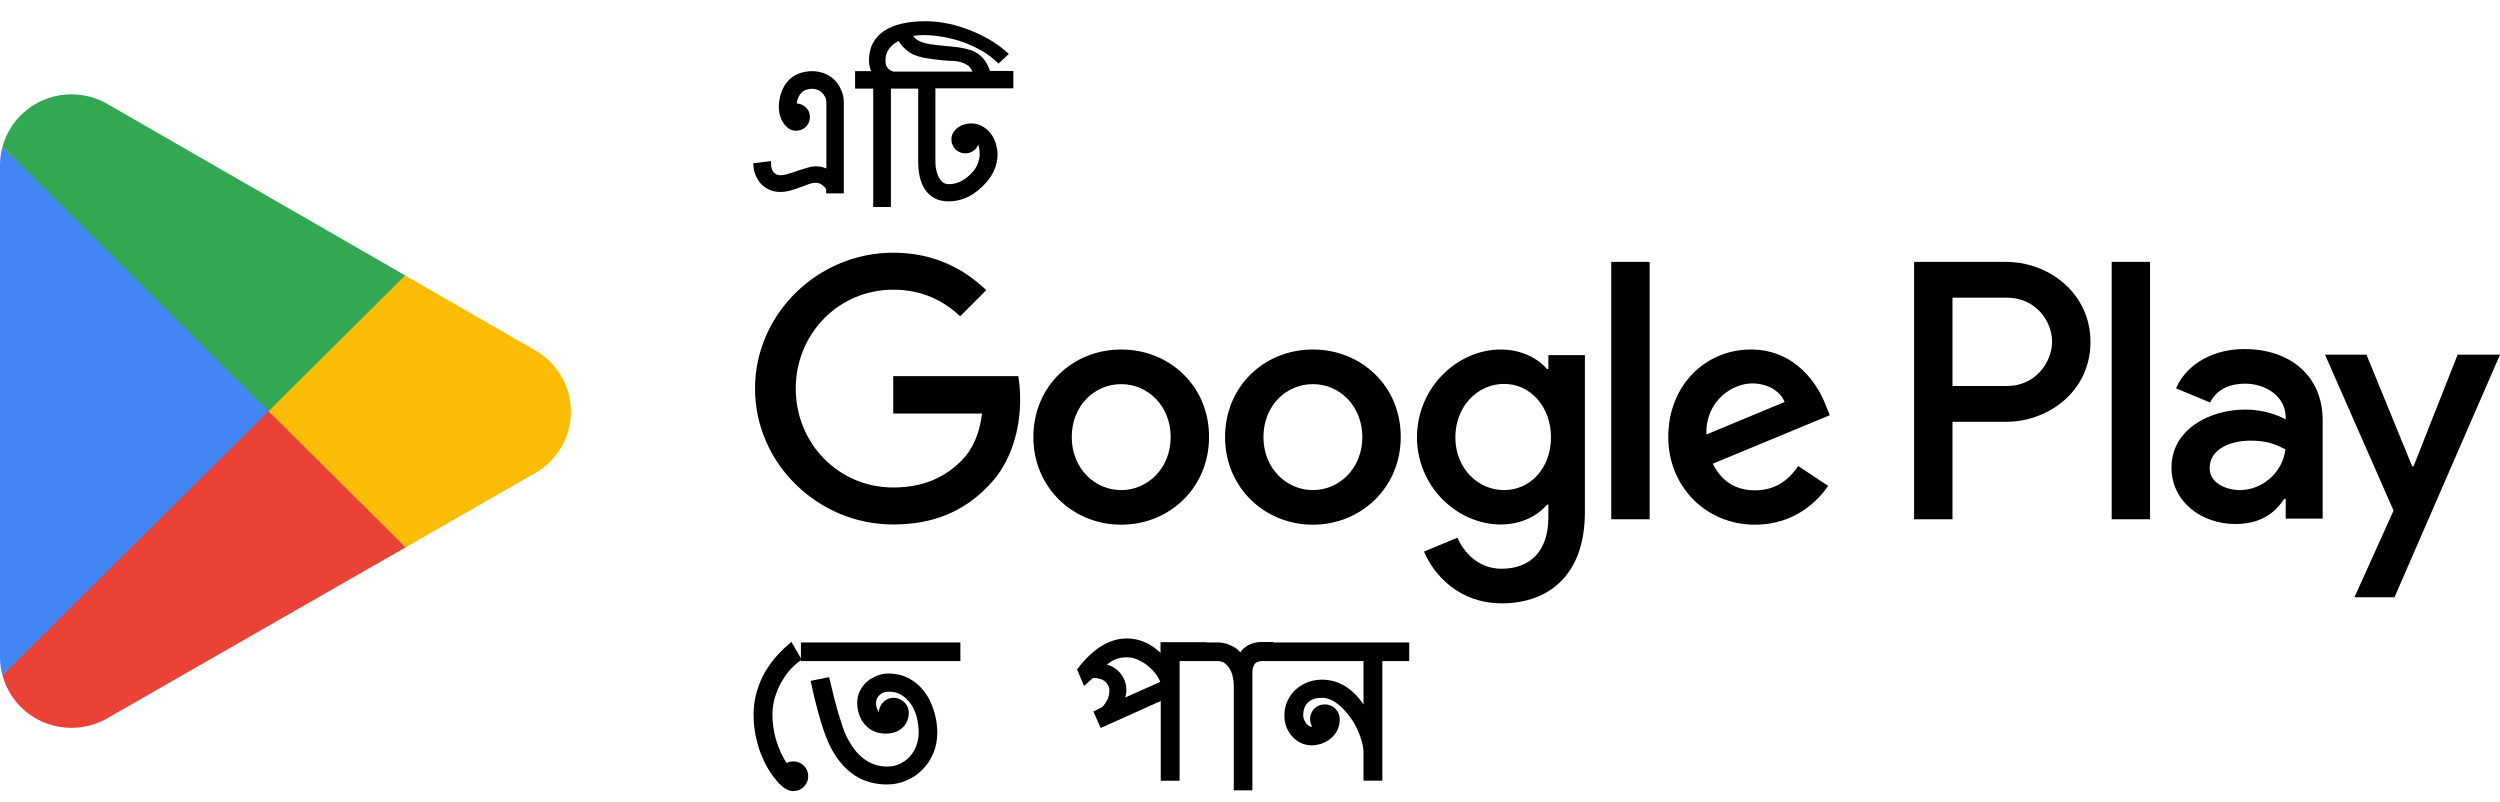
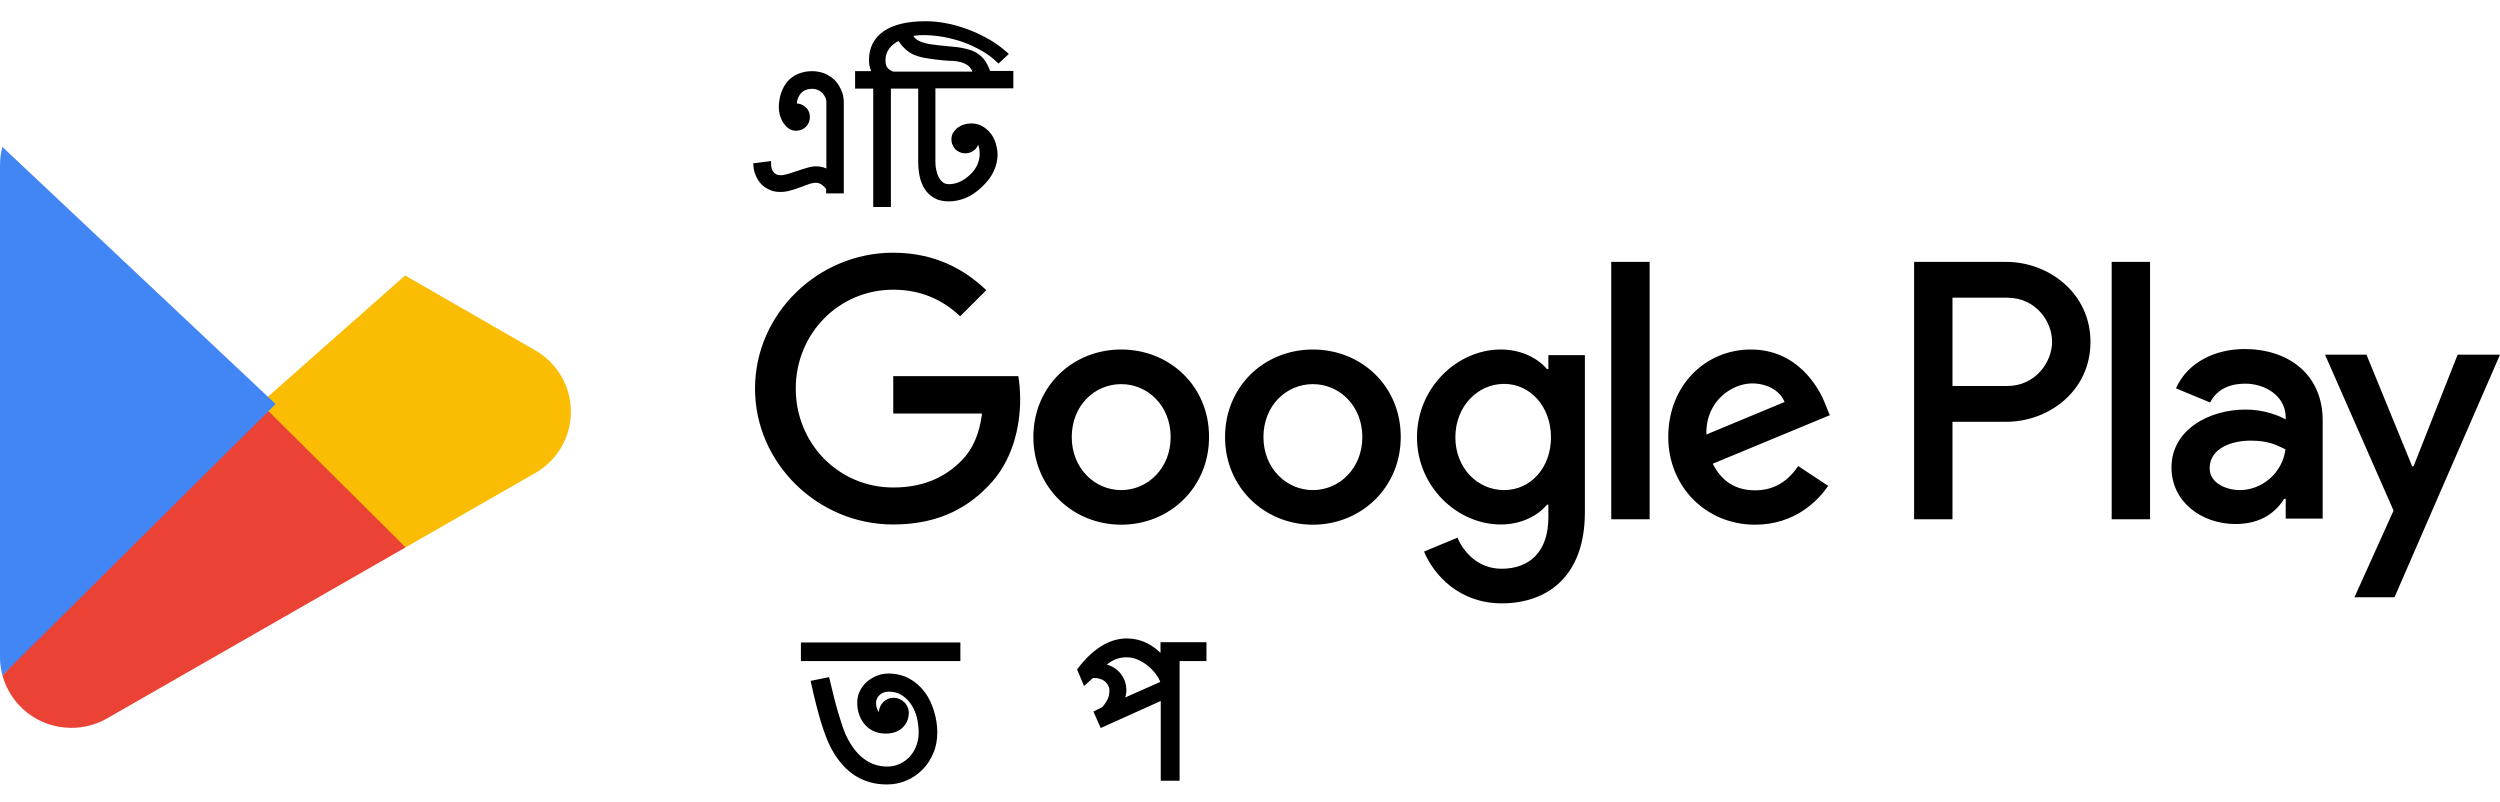
<svg xmlns="http://www.w3.org/2000/svg" width="106" height="34" viewBox="0 0 106 34" fill="none">
  <path d="M55.667 14.819C53.61 14.819 51.942 16.377 51.942 18.533C51.942 20.67 53.62 22.247 55.667 22.247C57.713 22.247 59.391 20.67 59.391 18.533C59.401 16.377 57.723 14.819 55.667 14.819ZM55.667 20.78C54.538 20.78 53.57 19.851 53.57 18.533C53.57 17.195 54.538 16.287 55.667 16.287C56.795 16.287 57.763 17.205 57.763 18.533C57.763 19.851 56.795 20.78 55.667 20.78ZM47.539 14.819C45.482 14.819 43.815 16.377 43.815 18.533C43.815 20.67 45.492 22.247 47.539 22.247C49.596 22.247 51.263 20.67 51.263 18.533C51.273 16.377 49.596 14.819 47.539 14.819ZM47.539 20.78C46.411 20.78 45.442 19.851 45.442 18.533C45.442 17.195 46.411 16.287 47.539 16.287C48.667 16.287 49.636 17.205 49.636 18.533C49.636 19.851 48.667 20.78 47.539 20.78ZM37.874 15.957V17.535H41.638C41.528 18.423 41.228 19.062 40.779 19.522C40.23 20.071 39.371 20.67 37.874 20.67C35.557 20.67 33.74 18.803 33.74 16.476C33.74 14.15 35.557 12.283 37.874 12.283C39.122 12.283 40.04 12.772 40.709 13.411L41.818 12.303C40.879 11.404 39.621 10.715 37.864 10.715C34.688 10.715 32.013 13.301 32.013 16.476C32.013 19.651 34.688 22.238 37.864 22.238C39.581 22.238 40.869 21.678 41.888 20.62C42.926 19.582 43.255 18.114 43.255 16.936C43.255 16.566 43.225 16.237 43.176 15.947H37.874V15.957ZM77.413 17.185C77.104 16.357 76.165 14.819 74.238 14.819C72.321 14.819 70.734 16.326 70.734 18.533C70.734 20.61 72.311 22.247 74.418 22.247C76.115 22.247 77.104 21.209 77.513 20.6L76.245 19.761C75.826 20.38 75.247 20.79 74.418 20.79C73.589 20.79 73 20.41 72.621 19.662L77.583 17.605L77.413 17.185ZM72.351 18.423C72.311 16.985 73.46 16.257 74.288 16.257C74.937 16.257 75.486 16.576 75.666 17.045L72.351 18.423ZM68.317 22.018H69.945V11.104H68.317V22.018ZM65.651 15.648H65.591C65.222 15.208 64.523 14.819 63.634 14.819C61.777 14.819 60.08 16.446 60.08 18.543C60.08 20.62 61.777 22.238 63.634 22.238C64.523 22.238 65.222 21.848 65.591 21.399H65.651V21.938C65.651 23.356 64.892 24.115 63.664 24.115C62.666 24.115 62.047 23.396 61.797 22.797L60.379 23.386C60.789 24.374 61.867 25.582 63.674 25.582C65.591 25.582 67.199 24.454 67.199 21.718V15.059H65.651V15.648ZM63.774 20.78C62.646 20.78 61.707 19.841 61.707 18.543C61.707 17.235 62.646 16.277 63.774 16.277C64.882 16.277 65.761 17.235 65.761 18.543C65.761 19.841 64.892 20.78 63.774 20.78ZM85.062 11.104H81.158V22.018H82.785V17.884H85.062C86.869 17.884 88.636 16.576 88.636 14.499C88.636 12.422 86.859 11.104 85.062 11.104ZM85.102 16.366H82.785V12.622H85.102C86.32 12.622 87.009 13.631 87.009 14.489C87.009 15.338 86.32 16.366 85.102 16.366ZM95.166 14.799C93.988 14.799 92.77 15.318 92.261 16.466L93.709 17.065C94.018 16.466 94.597 16.267 95.196 16.267C96.035 16.267 96.894 16.776 96.914 17.674V17.784C96.614 17.615 95.985 17.365 95.216 17.365C93.659 17.365 92.071 18.224 92.071 19.821C92.071 21.279 93.349 22.218 94.777 22.218C95.875 22.218 96.474 21.728 96.854 21.149H96.914V21.988H98.481V17.804C98.471 15.877 97.034 14.799 95.166 14.799ZM94.967 20.78C94.438 20.78 93.689 20.51 93.689 19.851C93.689 19.012 94.617 18.683 95.416 18.683C96.135 18.683 96.464 18.833 96.904 19.052C96.774 20.061 95.905 20.78 94.967 20.78ZM104.203 15.039L102.335 19.771H102.276L100.339 15.039H98.581L101.487 21.648L99.829 25.323H101.527L106 15.039H104.203ZM89.535 22.018H91.162V11.104H89.535V22.018Z" fill="black" />
  <path d="M11.301 16.829L0.103 28.631C0.103 28.633 0.103 28.635 0.106 28.637C0.448 29.919 1.627 30.861 3.027 30.861C3.585 30.861 4.111 30.711 4.561 30.449L4.596 30.427L17.203 23.205L11.301 16.829Z" fill="#EA4335" />
  <path d="M22.63 14.819L22.619 14.812L17.176 11.68L11.046 17.098L17.198 23.207L22.612 20.103C23.562 19.595 24.206 18.602 24.206 17.456C24.206 16.319 23.57 15.33 22.63 14.819Z" fill="#FBBC04" />
  <path d="M0.103 6.231C0.035 6.477 0 6.737 0 7.003V27.858C0 28.127 0.035 28.384 0.103 28.631L11.687 17.131L0.103 6.231Z" fill="#4285F4" />
-   <path d="M11.384 17.432L17.181 11.678L4.59 4.43C4.133 4.157 3.599 4 3.027 4C1.627 4 0.447 4.945 0.104 6.228V6.231L11.384 17.432Z" fill="#33A852" />
-   <path d="M34.169 32.911C34.169 33.061 34.119 33.181 34.009 33.291C33.91 33.391 33.78 33.441 33.63 33.441C33.55 33.441 33.47 33.421 33.4 33.381C33.32 33.341 33.251 33.291 33.181 33.221C33.111 33.161 33.051 33.101 33.001 33.031C32.951 32.961 32.901 32.901 32.861 32.852C32.711 32.652 32.582 32.442 32.482 32.222C32.382 32.003 32.292 31.783 32.232 31.564C32.172 31.344 32.122 31.124 32.092 30.904C32.062 30.685 32.052 30.475 32.052 30.275C32.052 30.026 32.082 29.766 32.142 29.517C32.202 29.257 32.292 29.007 32.412 28.758C32.532 28.508 32.691 28.268 32.871 28.039C33.061 27.809 33.281 27.58 33.53 27.37L33.86 27.939C33.67 28.079 33.5 28.238 33.35 28.418C33.201 28.608 33.081 28.798 32.971 29.007C32.871 29.217 32.791 29.427 32.731 29.646C32.681 29.866 32.651 30.076 32.651 30.275C32.651 30.655 32.701 31.024 32.811 31.404C32.921 31.783 33.091 32.143 33.32 32.492C33.36 32.462 33.41 32.432 33.46 32.412C33.51 32.392 33.57 32.382 33.63 32.382C33.78 32.382 33.91 32.432 34.009 32.532C34.119 32.642 34.169 32.762 34.169 32.911Z" fill="black" stroke="black" stroke-width="0.2" stroke-miterlimit="10" />
  <path d="M40.62 27.34V27.929H34.059V27.34H40.62ZM39.641 31.054C39.641 31.354 39.591 31.643 39.481 31.893C39.371 32.153 39.232 32.372 39.042 32.562C38.852 32.752 38.642 32.901 38.393 33.001C38.143 33.111 37.884 33.161 37.604 33.161C36.626 33.161 35.877 32.682 35.347 31.713C35.058 31.184 34.778 30.265 34.489 28.947L35.078 28.828C35.218 29.427 35.347 29.926 35.467 30.325C35.587 30.725 35.687 31.014 35.777 31.214C35.996 31.673 36.256 32.023 36.566 32.252C36.875 32.482 37.225 32.602 37.614 32.602C37.824 32.602 38.013 32.562 38.183 32.482C38.363 32.402 38.513 32.292 38.642 32.153C38.772 32.013 38.872 31.853 38.942 31.663C39.012 31.474 39.052 31.274 39.052 31.064C39.052 30.834 39.022 30.615 38.972 30.395C38.912 30.175 38.832 29.976 38.712 29.806C38.602 29.636 38.453 29.497 38.283 29.387C38.113 29.277 37.914 29.227 37.684 29.227C37.494 29.227 37.344 29.287 37.225 29.397C37.105 29.506 37.045 29.646 37.045 29.806C37.045 29.946 37.075 30.066 37.135 30.175C37.195 30.285 37.285 30.365 37.404 30.425C37.384 30.365 37.364 30.305 37.364 30.225C37.364 30.156 37.374 30.086 37.404 30.016C37.434 29.946 37.464 29.896 37.514 29.846C37.564 29.796 37.624 29.756 37.684 29.726C37.754 29.696 37.824 29.686 37.894 29.686C37.974 29.686 38.043 29.706 38.113 29.736C38.173 29.766 38.233 29.806 38.283 29.856C38.333 29.906 38.363 29.966 38.393 30.026C38.423 30.086 38.433 30.156 38.433 30.215C38.433 30.445 38.353 30.635 38.193 30.785C38.033 30.934 37.824 31.004 37.554 31.004C37.384 31.004 37.225 30.974 37.095 30.914C36.955 30.855 36.845 30.765 36.745 30.655C36.645 30.545 36.576 30.415 36.526 30.275C36.476 30.126 36.446 29.976 36.446 29.806C36.446 29.636 36.476 29.487 36.546 29.347C36.616 29.207 36.705 29.087 36.815 28.987C36.935 28.887 37.065 28.808 37.205 28.748C37.354 28.688 37.504 28.658 37.674 28.658C37.983 28.658 38.263 28.728 38.503 28.858C38.742 28.987 38.952 29.167 39.122 29.397C39.291 29.616 39.411 29.876 39.501 30.166C39.591 30.445 39.641 30.745 39.641 31.054Z" fill="black" stroke="black" stroke-width="0.2" stroke-miterlimit="10" />
  <path d="M51.054 27.34V27.929H49.915V33.002H49.316V29.567L46.72 30.735L46.49 30.216L46.79 30.066C46.88 29.976 46.96 29.866 47.03 29.736C47.1 29.617 47.139 29.457 47.139 29.267C47.139 29.187 47.12 29.108 47.08 29.028C47.04 28.948 46.99 28.888 46.93 28.828C46.87 28.778 46.79 28.728 46.7 28.698C46.61 28.668 46.52 28.648 46.421 28.648H46.301L46.001 28.918L45.782 28.398C46.411 27.58 47.08 27.17 47.779 27.17C48.348 27.17 48.857 27.42 49.306 27.929V27.33H51.054V27.34ZM49.316 28.968C49.276 28.808 49.196 28.668 49.087 28.518C48.977 28.379 48.857 28.249 48.717 28.139C48.577 28.029 48.428 27.939 48.258 27.869C48.098 27.799 47.938 27.77 47.779 27.77C47.669 27.77 47.559 27.779 47.469 27.799C47.379 27.819 47.289 27.849 47.2 27.889C47.11 27.929 47.03 27.979 46.95 28.039C46.87 28.099 46.77 28.169 46.68 28.239C46.84 28.249 46.98 28.289 47.1 28.349C47.219 28.409 47.319 28.488 47.409 28.588C47.489 28.688 47.549 28.788 47.599 28.908C47.639 29.028 47.659 29.147 47.659 29.277C47.659 29.377 47.639 29.467 47.609 29.557C47.579 29.647 47.539 29.716 47.499 29.776L49.316 28.968Z" fill="black" stroke="black" stroke-width="0.2" stroke-miterlimit="10" />
-   <path d="M53.899 27.34V27.929H53.49C53.31 27.939 53.18 27.999 53.111 28.109C53.041 28.218 53.001 28.348 53.001 28.498V33.41H52.412V29.057C52.412 28.917 52.392 28.778 52.362 28.648C52.332 28.518 52.282 28.398 52.212 28.288C52.152 28.178 52.062 28.099 51.972 28.029C51.872 27.959 51.763 27.929 51.633 27.929H51.223V27.34H51.633C51.763 27.34 51.872 27.36 51.982 27.39C52.092 27.43 52.182 27.47 52.272 27.52C52.352 27.569 52.432 27.629 52.481 27.689C52.541 27.749 52.581 27.809 52.601 27.859C52.651 27.709 52.751 27.589 52.911 27.48C53.071 27.38 53.26 27.32 53.49 27.32H53.899V27.34Z" fill="black" stroke="black" stroke-width="0.2" stroke-miterlimit="10" />
-   <path d="M59.651 27.34V27.929H58.512V33.001H57.913V31.923C57.913 31.773 57.893 31.613 57.843 31.434C57.794 31.254 57.734 31.074 57.644 30.894C57.564 30.715 57.464 30.535 57.344 30.375C57.224 30.206 57.095 30.056 56.965 29.926C56.825 29.796 56.675 29.686 56.526 29.606C56.366 29.526 56.206 29.487 56.046 29.487C55.777 29.487 55.557 29.556 55.397 29.706C55.237 29.856 55.158 30.056 55.158 30.325C55.158 30.395 55.167 30.465 55.197 30.535C55.218 30.605 55.257 30.675 55.297 30.725C55.337 30.785 55.387 30.825 55.447 30.864C55.507 30.904 55.567 30.914 55.637 30.914C55.677 30.914 55.707 30.914 55.737 30.904C55.767 30.904 55.797 30.894 55.827 30.884C55.777 30.834 55.727 30.785 55.697 30.715C55.667 30.645 55.647 30.575 55.647 30.495C55.647 30.425 55.657 30.355 55.687 30.285C55.717 30.225 55.747 30.166 55.797 30.116C55.846 30.066 55.906 30.026 55.966 30.006C56.036 29.976 56.106 29.966 56.176 29.966C56.326 29.966 56.446 30.016 56.555 30.126C56.655 30.225 56.705 30.355 56.705 30.505C56.705 30.675 56.665 30.825 56.595 30.954C56.526 31.074 56.426 31.184 56.326 31.264C56.216 31.344 56.096 31.404 55.976 31.444C55.846 31.483 55.737 31.503 55.627 31.503C55.487 31.503 55.357 31.474 55.227 31.424C55.098 31.364 54.988 31.294 54.888 31.184C54.788 31.084 54.708 30.954 54.648 30.815C54.588 30.675 54.559 30.515 54.559 30.335C54.559 30.126 54.598 29.936 54.678 29.766C54.758 29.596 54.858 29.447 54.998 29.317C55.128 29.197 55.287 29.097 55.467 29.027C55.647 28.957 55.837 28.917 56.046 28.917C56.446 28.917 56.805 29.037 57.125 29.277C57.444 29.517 57.714 29.846 57.913 30.255V27.929H54.069V27.34H59.651Z" fill="black" stroke="black" stroke-width="0.2" stroke-miterlimit="10" />
  <path d="M35.677 4.345V8.099H35.128V7.98C34.968 7.76 34.788 7.65 34.599 7.65C34.499 7.65 34.389 7.67 34.269 7.71C34.15 7.75 34.02 7.8 33.89 7.85C33.76 7.9 33.63 7.94 33.49 7.98C33.351 8.019 33.221 8.039 33.091 8.039C32.941 8.039 32.802 8.019 32.682 7.96C32.562 7.91 32.452 7.84 32.362 7.75C32.272 7.66 32.203 7.55 32.143 7.42C32.083 7.291 32.053 7.161 32.043 7.011L32.592 6.941C32.592 7.111 32.632 7.251 32.722 7.36C32.812 7.47 32.931 7.53 33.091 7.53C33.191 7.53 33.311 7.51 33.441 7.47C33.57 7.43 33.7 7.39 33.84 7.341C33.98 7.291 34.11 7.251 34.249 7.211C34.379 7.171 34.499 7.151 34.609 7.151C34.788 7.151 34.968 7.201 35.138 7.311V4.345C35.138 4.245 35.118 4.155 35.078 4.075C35.038 3.996 34.988 3.916 34.918 3.856C34.858 3.796 34.779 3.746 34.699 3.716C34.619 3.686 34.539 3.666 34.449 3.666C34.199 3.666 34.01 3.746 33.88 3.896C33.75 4.046 33.68 4.245 33.68 4.495L33.75 4.485C33.89 4.485 34 4.535 34.1 4.625C34.199 4.715 34.239 4.834 34.239 4.964C34.239 5.104 34.19 5.214 34.1 5.304C34.01 5.393 33.89 5.443 33.75 5.443C33.65 5.443 33.55 5.413 33.48 5.354C33.401 5.294 33.341 5.224 33.281 5.134C33.231 5.044 33.191 4.954 33.161 4.854C33.141 4.754 33.121 4.655 33.121 4.565C33.121 4.355 33.151 4.165 33.211 3.986C33.271 3.806 33.351 3.656 33.461 3.526C33.57 3.397 33.71 3.297 33.87 3.227C34.04 3.157 34.219 3.117 34.439 3.117C34.599 3.117 34.749 3.147 34.898 3.197C35.048 3.257 35.178 3.337 35.288 3.436C35.398 3.536 35.487 3.666 35.557 3.816C35.637 3.976 35.677 4.145 35.677 4.345Z" fill="black" stroke="black" stroke-width="0.2" stroke-miterlimit="10" />
  <path d="M42.337 2.558C42.147 2.378 41.928 2.208 41.678 2.068C41.428 1.929 41.169 1.799 40.889 1.699C40.61 1.599 40.33 1.529 40.031 1.469C39.731 1.419 39.452 1.389 39.162 1.389C38.962 1.389 38.763 1.409 38.573 1.449C38.613 1.559 38.683 1.649 38.763 1.719C38.842 1.789 38.942 1.839 39.052 1.879C39.162 1.919 39.272 1.949 39.402 1.969C39.521 1.988 39.651 1.998 39.771 2.018C40.071 2.048 40.34 2.078 40.57 2.098C40.799 2.128 40.999 2.178 41.179 2.238C41.349 2.308 41.498 2.408 41.618 2.548C41.738 2.687 41.828 2.867 41.908 3.107H42.866V3.646H39.561V6.851C39.561 6.981 39.571 7.111 39.601 7.231C39.631 7.36 39.661 7.47 39.721 7.57C39.771 7.67 39.841 7.75 39.931 7.82C40.011 7.88 40.12 7.909 40.23 7.909C40.38 7.909 40.55 7.88 40.71 7.81C40.879 7.74 41.039 7.63 41.199 7.48C41.359 7.33 41.468 7.171 41.538 7.011C41.598 6.851 41.638 6.701 41.638 6.552C41.638 6.222 41.568 6.012 41.419 5.913C41.419 6.052 41.369 6.162 41.279 6.262C41.179 6.352 41.069 6.402 40.929 6.402C40.859 6.402 40.799 6.392 40.739 6.362C40.68 6.342 40.63 6.302 40.58 6.262C40.54 6.222 40.5 6.162 40.48 6.102C40.45 6.042 40.44 5.982 40.44 5.913C40.44 5.813 40.46 5.733 40.51 5.663C40.56 5.593 40.61 5.533 40.68 5.483C40.749 5.433 40.829 5.393 40.919 5.373C41.009 5.343 41.099 5.333 41.189 5.333C41.349 5.333 41.488 5.373 41.608 5.443C41.728 5.513 41.838 5.603 41.928 5.723C42.018 5.833 42.078 5.962 42.127 6.112C42.167 6.262 42.197 6.402 42.197 6.552C42.197 6.771 42.147 6.991 42.047 7.211C41.948 7.43 41.788 7.64 41.568 7.85C41.349 8.059 41.129 8.209 40.909 8.299C40.69 8.389 40.46 8.439 40.24 8.439C40.011 8.439 39.811 8.399 39.661 8.309C39.511 8.219 39.382 8.109 39.292 7.959C39.202 7.82 39.132 7.65 39.092 7.46C39.052 7.27 39.032 7.071 39.032 6.861V3.656H37.674V8.678H37.125V3.656H36.356V3.117H37.115C37.055 3.037 37.005 2.947 36.985 2.847C36.955 2.747 36.945 2.647 36.945 2.538C36.945 2.048 37.145 1.669 37.534 1.399C37.934 1.13 38.503 1 39.262 1C39.491 1 39.741 1.02 40.021 1.07C40.3 1.12 40.59 1.19 40.889 1.3C41.189 1.399 41.488 1.539 41.788 1.699C42.087 1.859 42.367 2.058 42.627 2.288L42.337 2.558ZM41.379 3.127C41.309 2.937 41.229 2.807 41.129 2.717C41.029 2.638 40.899 2.578 40.76 2.538C40.62 2.498 40.45 2.478 40.26 2.478C40.071 2.468 39.861 2.448 39.631 2.418C39.462 2.398 39.312 2.368 39.172 2.348C39.032 2.318 38.902 2.278 38.782 2.228C38.663 2.178 38.553 2.098 38.443 1.998C38.333 1.899 38.233 1.769 38.133 1.609C37.914 1.709 37.744 1.839 37.624 1.998C37.505 2.158 37.444 2.338 37.444 2.558C37.444 2.717 37.474 2.837 37.544 2.927C37.614 3.017 37.714 3.087 37.854 3.137H41.379V3.127Z" fill="black" stroke="black" stroke-width="0.2" stroke-miterlimit="10" />
</svg>